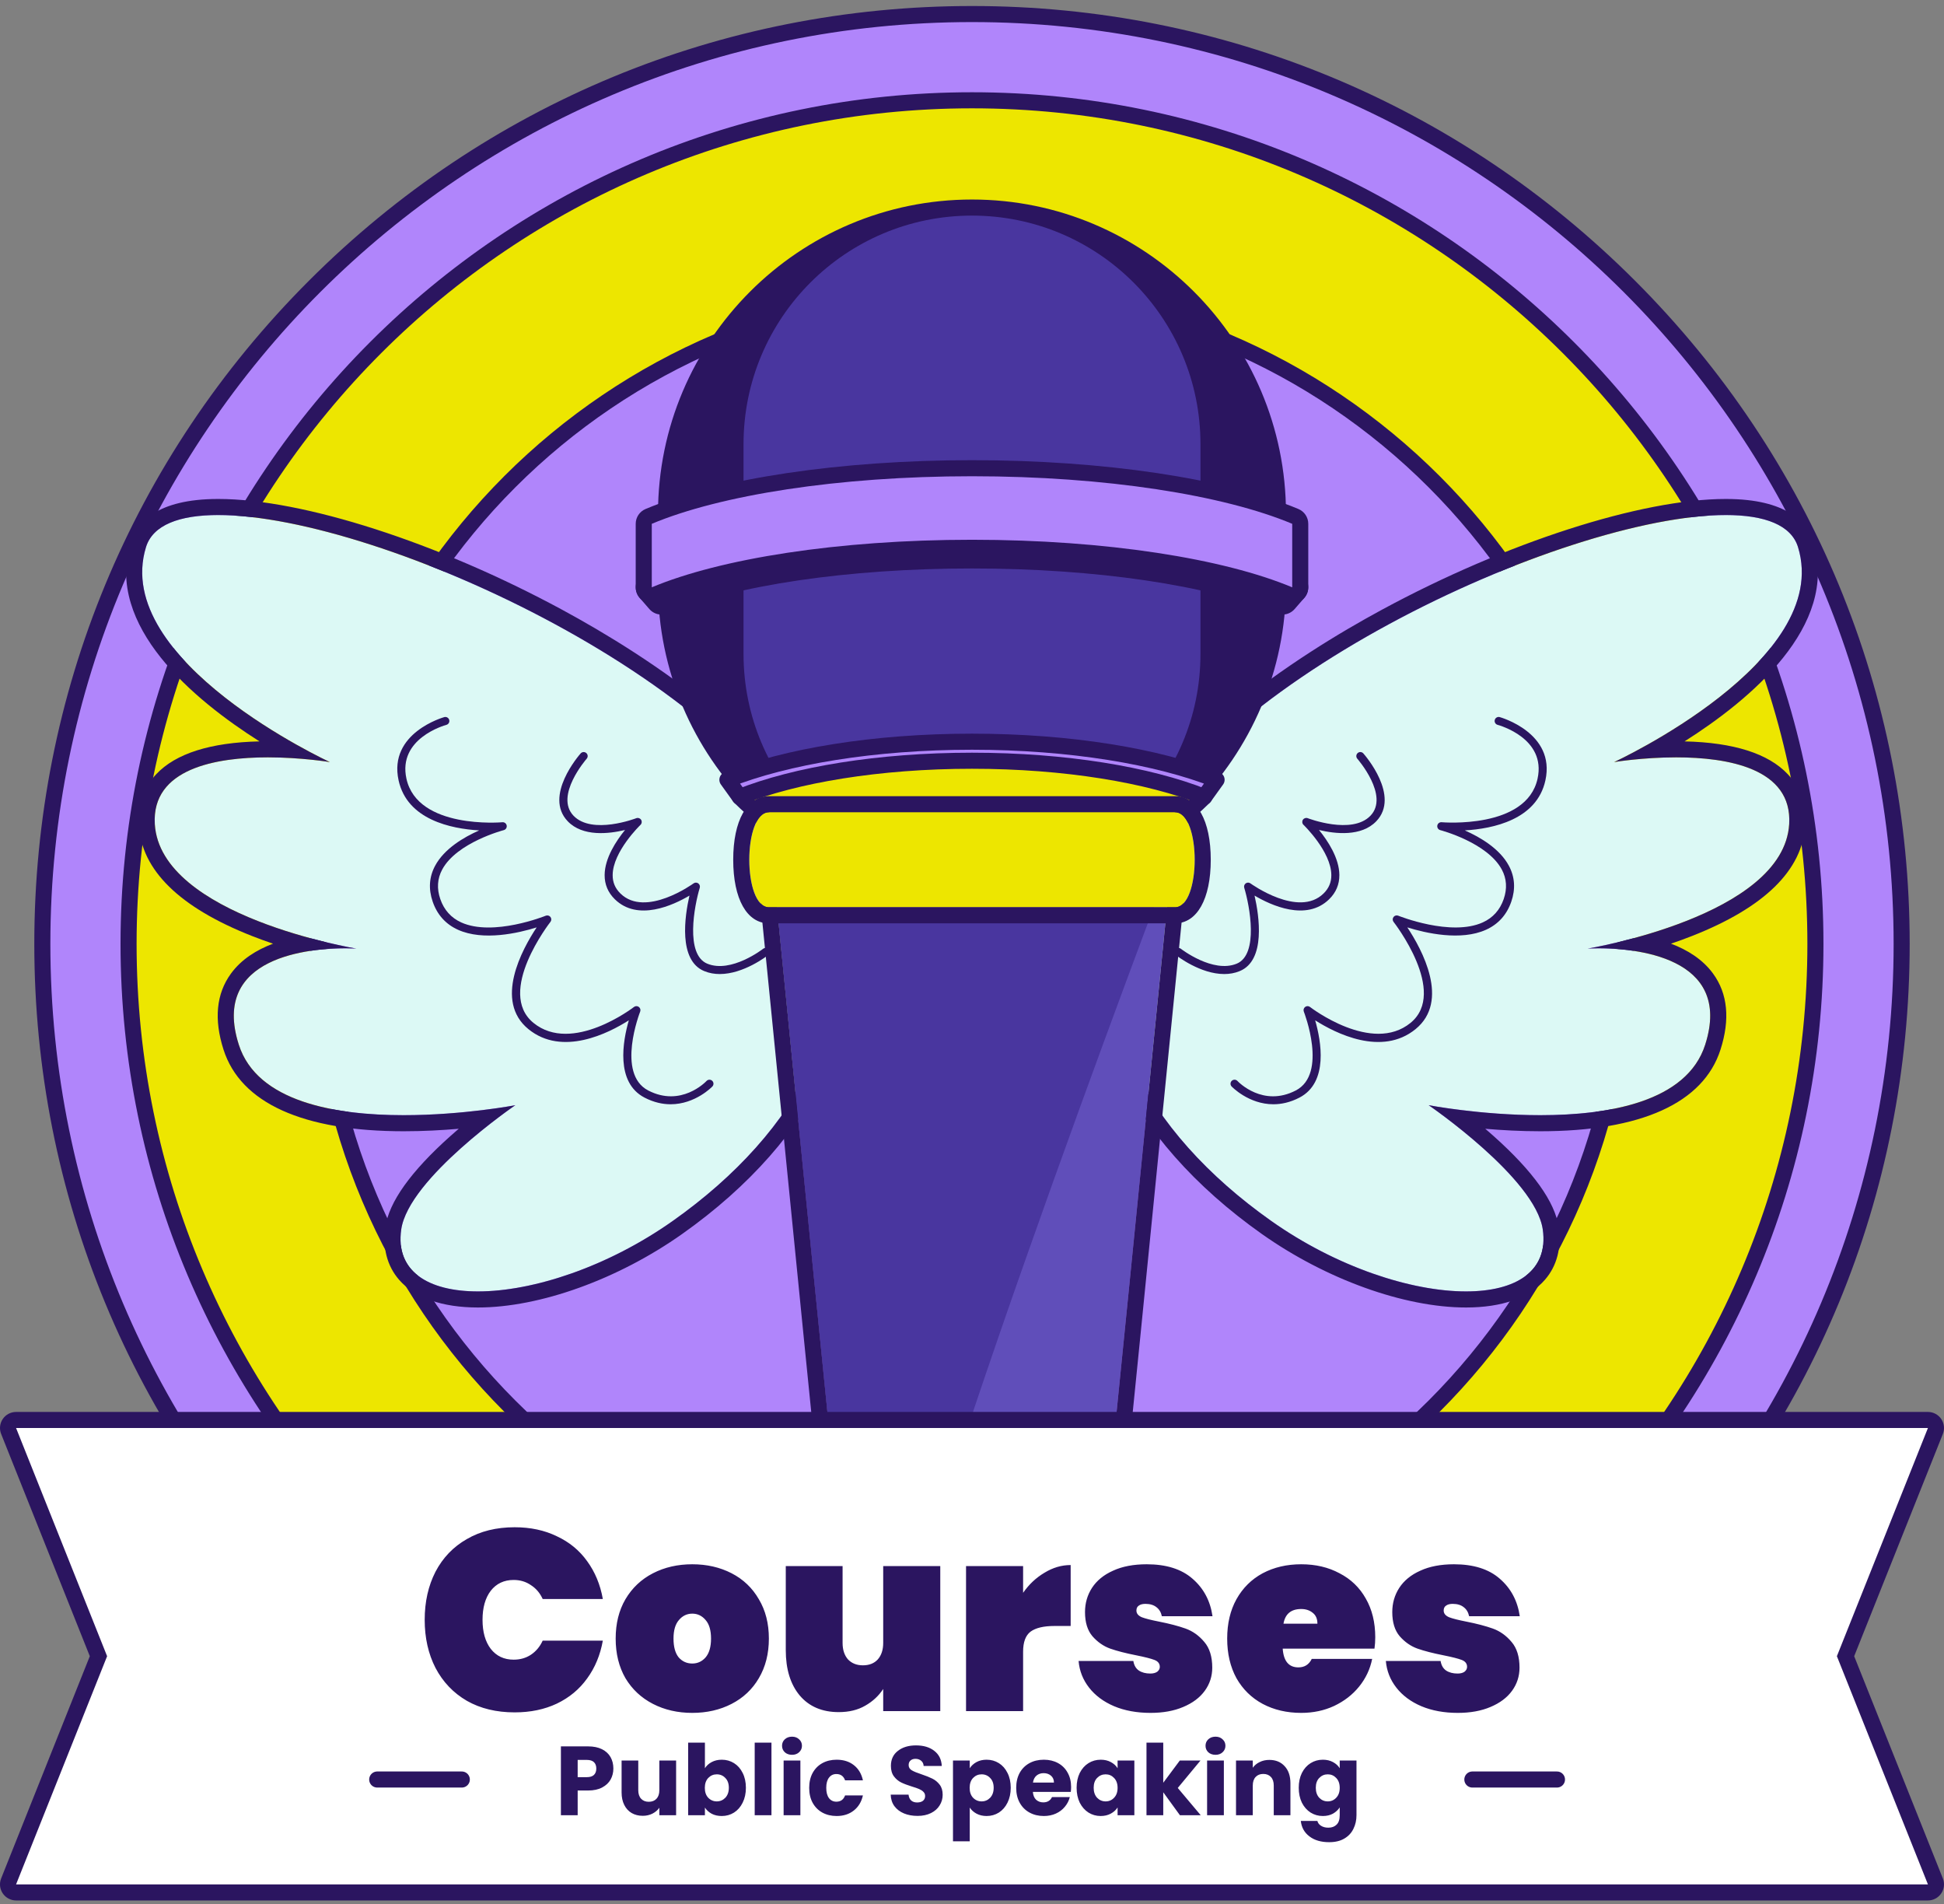
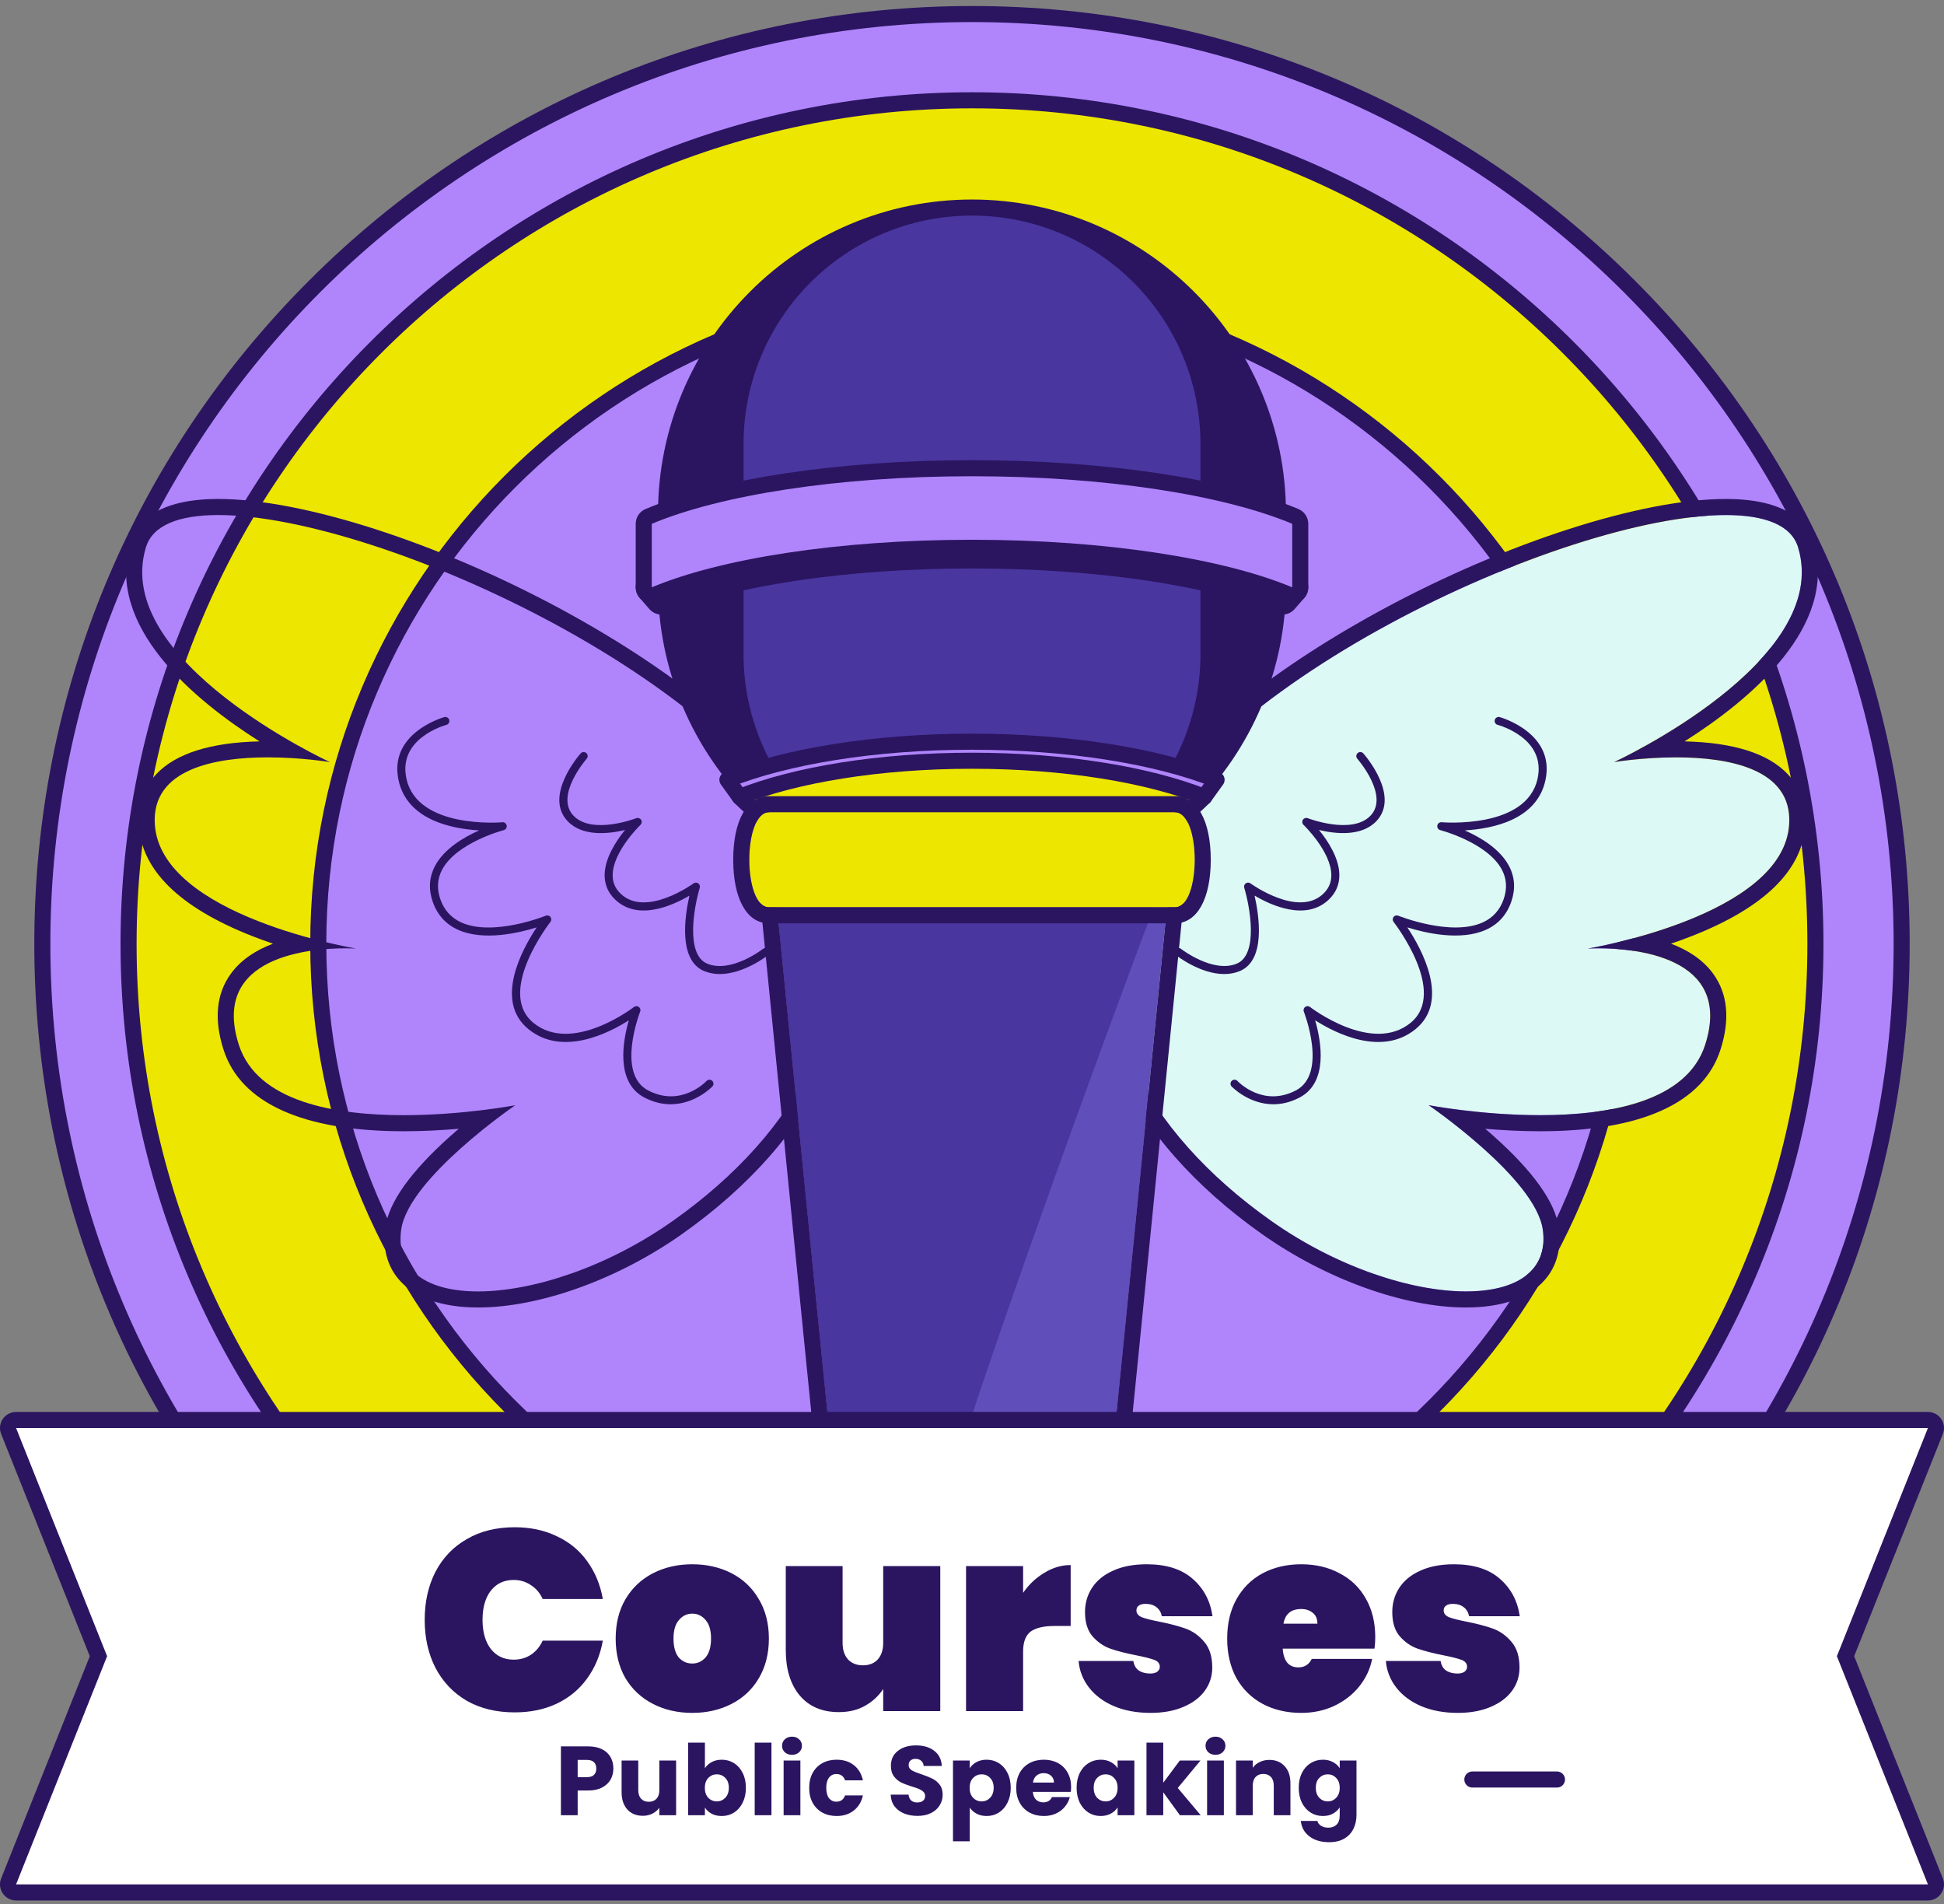
<svg xmlns="http://www.w3.org/2000/svg" width="242" height="237" viewBox="0 0 242 237" fill="none">
  <rect x="0" y="0" width="242" height="237" fill="#808080" stroke="none" />
  <path d="M121 233.208C57.185 233.208 5.27 181.292 5.27 117.478C5.27 53.665 57.185 1.749 121 1.749C184.813 1.749 236.729 53.665 236.729 117.478C236.729 181.292 184.813 233.208 121 233.208Z" fill="#B085FB" />
  <path d="M121 2.748C184.364 2.748 235.729 54.114 235.729 117.477C235.729 180.841 184.365 232.207 121 232.207C57.635 232.207 6.27 180.841 6.27 117.477C6.27 54.114 57.636 2.748 121 2.748ZM121 0.748C89.82 0.748 60.505 12.89 38.459 34.937C16.412 56.984 4.27 86.297 4.27 117.477C4.27 148.657 16.412 177.971 38.459 200.018C60.505 222.066 89.82 234.207 121 234.207C152.18 234.207 181.493 222.065 203.54 200.018C225.587 177.971 237.728 148.657 237.728 117.477C237.728 86.297 225.586 56.984 203.54 34.937C181.493 12.89 152.18 0.748 121 0.748Z" fill="#2B1560" />
  <path d="M121 222.474C63.105 222.474 16.004 175.373 16.004 117.478C16.004 59.583 63.105 12.483 121 12.483C178.894 12.483 225.994 59.584 225.994 117.478C225.994 175.373 178.894 222.474 121 222.474Z" fill="#EDE600" />
  <path d="M121 13.482C178.436 13.482 224.994 60.043 224.994 117.477C224.994 174.913 178.435 221.473 121 221.473C63.564 221.473 17.004 174.912 17.004 117.477C17.004 60.043 63.564 13.482 121 13.482ZM121 11.482C62.554 11.482 15.004 59.031 15.004 117.477C15.004 175.923 62.553 223.473 121 223.473C179.445 223.473 226.994 175.923 226.994 117.477C226.994 59.032 179.445 11.482 121 11.482Z" fill="#2B1560" />
  <path d="M120.999 198.856C76.127 198.856 39.621 162.349 39.621 117.477C39.621 72.605 76.127 36.1 120.999 36.1C165.87 36.1 202.376 72.606 202.376 117.478C202.376 162.35 165.87 198.856 120.999 198.856Z" fill="#B085FB" />
  <path d="M120.999 37.1C165.391 37.1 201.376 73.087 201.376 117.478C201.376 161.87 165.391 197.857 120.999 197.857C76.606 197.857 40.621 161.87 40.621 117.478C40.621 73.086 76.606 37.1 120.999 37.1ZM120.999 35.1C75.576 35.1 38.621 72.055 38.621 117.478C38.621 162.902 75.576 199.857 120.999 199.857C166.422 199.857 203.376 162.902 203.376 117.478C203.376 72.054 166.422 35.1 120.999 35.1Z" fill="#2B1560" />
  <path d="M139.806 108.549C133.745 125.137 142.609 140.9 158.228 151.938C173.849 162.978 193.623 163.927 192.054 153.016C191.132 146.626 177.853 137.551 177.853 137.551C177.853 137.551 208.013 143.304 212.271 130.025C216.527 116.744 197.638 118.06 197.638 118.06C197.638 118.06 222.044 114.044 222.728 102.568C223.414 91.091 200.933 94.846 200.933 94.846C200.933 94.846 228.171 82.295 223.831 68.104C219.487 53.912 150.306 79.815 139.806 108.549Z" fill="#DCF9F5" />
  <path d="M158.518 137.434C155.441 137.434 153.344 135.247 153.317 135.218C153.128 135.017 153.138 134.701 153.338 134.513C153.539 134.325 153.855 134.332 154.045 134.534C154.172 134.669 157.228 137.831 161.305 135.718C165.321 133.637 162.339 125.983 162.308 125.905C162.225 125.695 162.292 125.456 162.473 125.321C162.654 125.184 162.902 125.188 163.08 125.326C163.156 125.387 170.78 131.233 175.591 127.305C180.281 123.474 173.548 114.825 173.48 114.738C173.339 114.56 173.336 114.309 173.473 114.128C173.61 113.946 173.851 113.881 174.061 113.965C174.126 113.992 180.622 116.596 184.584 114.8C185.844 114.229 186.72 113.253 187.188 111.898C187.64 110.591 187.561 109.354 186.953 108.22C185.148 104.857 179.35 103.33 179.292 103.315C179.04 103.25 178.88 103.002 178.925 102.745C178.97 102.489 179.193 102.312 179.463 102.332C179.567 102.341 190.024 103.221 191.405 96.91C192.501 91.908 186.679 90.28 186.431 90.213C186.164 90.141 186.006 89.867 186.078 89.6C186.149 89.333 186.428 89.175 186.69 89.247C186.76 89.266 193.678 91.201 192.38 97.124C191.308 102.022 185.849 103.144 182.347 103.349C184.28 104.202 186.695 105.628 187.831 107.745C188.578 109.136 188.68 110.643 188.132 112.225C187.569 113.85 186.514 115.023 184.993 115.712C181.842 117.139 177.472 116.13 175.193 115.42C177.02 118.172 180.512 124.574 176.221 128.079C172.005 131.524 166.241 128.591 163.718 126.985C164.456 129.537 165.41 134.714 161.762 136.605C160.605 137.206 159.51 137.434 158.518 137.434Z" fill="#2B1560" />
  <path d="M152.399 121.227C149.425 121.227 146.538 118.988 146.39 118.872C146.173 118.701 146.136 118.387 146.307 118.17C146.479 117.953 146.794 117.916 147.008 118.086C147.048 118.116 150.98 121.156 153.95 119.937C156.721 118.799 155.568 112.733 154.89 110.492C154.827 110.286 154.905 110.063 155.079 109.939C155.257 109.814 155.491 109.816 155.664 109.944C155.724 109.987 161.64 114.263 164.763 111.203C165.419 110.56 165.737 109.81 165.731 108.909C165.714 105.985 162.302 102.69 162.267 102.657C162.095 102.492 162.063 102.228 162.191 102.027C162.321 101.825 162.579 101.745 162.795 101.83C162.851 101.851 168.29 103.934 170.604 101.521C172.984 99.039 169.008 94.476 168.967 94.43C168.784 94.223 168.804 93.907 169.011 93.724C169.215 93.541 169.532 93.56 169.716 93.767C169.906 93.982 174.34 99.067 171.326 102.212C169.465 104.153 166.212 103.782 164.195 103.296C165.292 104.644 166.719 106.799 166.731 108.902C166.738 110.072 166.311 111.086 165.462 111.916C162.614 114.706 158.213 112.67 156.174 111.462C156.75 113.992 157.591 119.521 154.329 120.859C153.702 121.12 153.048 121.227 152.399 121.227Z" fill="#2B1560" />
  <path d="M214.842 64.1C219.685 64.1 222.987 65.344 223.831 68.104C228.171 82.295 200.933 94.846 200.933 94.846C200.933 94.846 204.45 94.259 208.66 94.259C215.093 94.259 223.142 95.631 222.728 102.568C222.044 114.045 197.638 118.06 197.638 118.06C197.638 118.06 198.155 118.024 198.998 118.024C203.255 118.024 215.822 118.941 212.27 130.025C209.989 137.14 200.273 138.792 191.743 138.792C184.353 138.792 177.852 137.552 177.852 137.552C177.852 137.552 191.131 146.627 192.053 153.017C192.801 158.222 188.695 160.727 182.498 160.727C175.704 160.727 166.396 157.712 158.227 151.939C142.608 140.901 133.745 125.138 139.805 108.55C148.264 85.406 194.79 64.1 214.842 64.1ZM214.842 62.1C204.315 62.1 187.508 67.512 172.025 75.887C161.592 81.53 143.291 93.188 137.927 107.864C134.84 116.314 135.225 124.826 139.071 133.164C142.512 140.625 148.738 147.682 157.074 153.572C165.064 159.219 174.806 162.727 182.5 162.727C186.97 162.727 190.368 161.531 192.329 159.268C193.813 157.556 194.402 155.295 194.034 152.732C193.583 149.603 190.859 145.79 185.94 141.397C185.589 141.084 185.24 140.779 184.895 140.484C186.95 140.662 189.293 140.793 191.744 140.793C204.289 140.793 212.046 137.281 214.176 130.637C215.388 126.856 215.077 123.67 213.252 121.17C211.958 119.397 210.068 118.221 208.014 117.448C208.882 117.154 209.769 116.831 210.66 116.48C219.659 112.933 224.391 108.293 224.724 102.688C224.874 100.174 224.143 98.042 222.55 96.351C220.128 93.78 215.809 92.41 209.701 92.271C217.858 87.105 228.924 77.92 225.743 67.52C224.986 65.047 222.481 62.1 214.842 62.1Z" fill="#2B1560" />
-   <path d="M102.194 108.549C108.255 125.137 99.393 140.9 83.772 151.938C68.151 162.978 48.378 163.927 49.947 153.016C50.868 146.626 64.147 137.551 64.147 137.551C64.147 137.551 33.987 143.304 29.73 130.025C25.473 116.744 44.362 118.06 44.362 118.06C44.362 118.06 19.956 114.044 19.272 102.568C18.586 91.091 41.067 94.846 41.067 94.846C41.067 94.846 13.829 82.295 18.17 68.104C22.513 53.912 91.696 79.815 102.194 108.549Z" fill="#DCF9F5" />
  <path d="M83.483 137.434C82.49 137.434 81.396 137.206 80.236 136.606C76.588 134.715 77.541 129.538 78.279 126.986C75.758 128.591 69.994 131.521 65.777 128.08C61.486 124.575 64.978 118.173 66.806 115.421C64.528 116.132 60.159 117.142 57.006 115.713C55.485 115.024 54.429 113.851 53.867 112.226C53.32 110.644 53.421 109.137 54.168 107.746C55.305 105.63 57.72 104.203 59.652 103.35C56.151 103.145 50.692 102.023 49.619 97.125C48.321 91.202 55.239 89.267 55.309 89.248C55.573 89.177 55.85 89.333 55.921 89.601C55.993 89.867 55.836 90.142 55.569 90.214C55.321 90.282 49.502 91.923 50.595 96.912C51.98 103.231 62.431 102.347 62.537 102.334C62.802 102.309 63.031 102.49 63.076 102.747C63.121 103.004 62.96 103.252 62.708 103.317C62.65 103.332 56.853 104.859 55.047 108.222C54.439 109.356 54.359 110.593 54.812 111.9C55.281 113.255 56.158 114.232 57.418 114.803C61.384 116.6 67.874 113.994 67.939 113.967C68.148 113.883 68.391 113.947 68.527 114.129C68.663 114.311 68.661 114.561 68.52 114.739C68.451 114.826 61.718 123.475 66.409 127.305C71.221 131.237 78.843 125.386 78.919 125.326C79.096 125.187 79.345 125.184 79.526 125.321C79.707 125.456 79.774 125.695 79.691 125.905C79.66 125.982 76.678 133.636 80.694 135.718C84.77 137.828 87.825 134.67 87.954 134.534C88.143 134.333 88.46 134.325 88.66 134.513C88.861 134.701 88.871 135.017 88.682 135.218C88.657 135.247 86.559 137.434 83.483 137.434Z" fill="#2B1560" />
  <path d="M89.602 121.227C88.953 121.227 88.299 121.121 87.669 120.861C84.408 119.522 85.249 113.994 85.827 111.464C83.786 112.671 79.386 114.707 76.537 111.918C75.688 111.088 75.262 110.074 75.268 108.904C75.28 106.802 76.709 104.646 77.806 103.298C75.79 103.783 72.535 104.158 70.674 102.213C67.66 99.067 72.093 93.984 72.283 93.767C72.467 93.561 72.782 93.543 72.989 93.725C73.196 93.907 73.215 94.224 73.032 94.43C72.991 94.477 69.017 99.038 71.395 101.522C73.712 103.94 79.15 101.851 79.205 101.831C79.427 101.746 79.68 101.826 79.809 102.028C79.937 102.229 79.906 102.493 79.733 102.658C79.698 102.691 76.283 105.993 76.268 108.912C76.263 109.812 76.58 110.562 77.236 111.204C80.367 114.267 86.277 109.988 86.336 109.945C86.509 109.817 86.745 109.816 86.92 109.94C87.096 110.065 87.172 110.287 87.11 110.493C86.431 112.734 85.277 118.8 88.048 119.938C91.027 121.163 94.953 118.118 94.992 118.087C95.21 117.916 95.524 117.954 95.694 118.171C95.865 118.388 95.827 118.702 95.61 118.873C95.465 118.987 92.576 121.227 89.602 121.227Z" fill="#2B1560" />
  <path d="M27.159 64.1C47.211 64.098 93.738 85.406 102.194 108.55C108.255 125.138 99.393 140.901 83.772 151.939C75.602 157.712 66.295 160.727 59.501 160.727C53.305 160.727 49.199 158.222 49.947 153.017C50.868 146.627 64.147 137.552 64.147 137.552C64.147 137.552 57.647 138.792 50.257 138.792C41.727 138.792 32.011 137.141 29.73 130.025C26.178 118.942 38.745 118.024 43.001 118.024C43.845 118.024 44.362 118.06 44.362 118.06C44.362 118.06 19.956 114.044 19.272 102.568C18.857 95.631 26.908 94.259 33.34 94.259C37.55 94.259 41.067 94.846 41.067 94.846C41.067 94.846 13.829 82.295 18.17 68.104C19.015 65.344 22.317 64.101 27.159 64.1ZM27.163 62.1H27.16C19.52 62.101 17.015 65.047 16.259 67.519C13.078 77.919 24.143 87.105 32.301 92.271C26.194 92.409 21.874 93.78 19.451 96.351C17.859 98.041 17.127 100.174 17.277 102.688C17.611 108.292 22.343 112.933 31.341 116.48C32.233 116.831 33.12 117.153 33.988 117.448C31.933 118.221 30.043 119.396 28.75 121.17C26.925 123.67 26.614 126.856 27.826 130.637C29.956 137.282 37.713 140.793 50.258 140.793C52.708 140.793 55.051 140.662 57.106 140.484C56.762 140.779 56.413 141.084 56.062 141.397C51.143 145.79 48.42 149.603 47.969 152.732C47.6 155.295 48.19 157.556 49.674 159.268C51.635 161.531 55.033 162.727 59.503 162.727C67.196 162.727 76.938 159.219 84.928 153.572C93.265 147.681 99.491 140.625 102.931 133.164C106.777 124.826 107.161 116.314 104.075 107.864C98.713 93.189 80.413 81.531 69.981 75.888C54.497 67.512 37.69 62.1 27.163 62.1Z" fill="#2B1560" />
  <path d="M121 110.828C99.998 110.828 82.912 93.742 82.912 72.741V63.919C82.912 42.918 99.998 25.832 121 25.832C142.001 25.832 159.086 42.918 159.086 63.919V72.741C159.086 93.742 142.001 110.828 121 110.828Z" fill="#2B1560" />
  <path d="M121 26.832C141.482 26.832 158.086 43.436 158.086 63.919V72.741C158.086 93.223 141.482 109.828 121 109.828C100.518 109.828 83.912 93.224 83.912 72.741V63.919C83.912 43.437 100.518 26.832 121 26.832ZM121 24.832C99.447 24.832 81.912 42.366 81.912 63.919V72.741C81.912 94.294 99.447 111.828 121 111.828C142.552 111.828 160.086 94.294 160.086 72.741V63.919C160.086 42.366 142.552 24.832 121 24.832Z" fill="#2B1560" />
  <path d="M149.441 81.387C149.441 97.095 136.707 109.828 121 109.828C105.291 109.828 92.559 97.095 92.559 81.387V55.274C92.559 39.566 105.291 26.833 121 26.833C136.707 26.833 149.441 39.566 149.441 55.274V81.387Z" fill="#49369F" />
  <path d="M82.346 75.49C82.063 75.49 81.784 75.369 81.591 75.145L80.382 73.751C80.181 73.519 80.097 73.208 80.155 72.906L81.364 66.635C81.427 66.307 81.65 66.031 81.959 65.902C90.647 62.258 105.242 60.082 121 60.082C136.759 60.082 151.353 62.258 160.039 65.902C160.348 66.031 160.571 66.307 160.634 66.635L161.843 72.906C161.902 73.208 161.818 73.519 161.616 73.751L160.407 75.145C160.214 75.369 159.935 75.49 159.652 75.49C159.522 75.49 159.39 75.465 159.265 75.412C150.812 71.866 136.507 69.748 120.999 69.748C105.492 69.748 91.186 71.865 82.731 75.412C82.607 75.465 82.476 75.49 82.346 75.49Z" fill="#EDE600" />
  <path d="M121 61.083C137.182 61.083 151.412 63.368 159.652 66.825L160.861 73.096L159.652 74.49C151.412 71.033 137.181 68.749 121 68.749C104.816 68.749 90.588 71.033 82.346 74.49L81.137 73.096L82.346 66.825C90.588 63.368 104.816 61.083 121 61.083ZM121 59.083C105.116 59.083 90.377 61.288 81.572 64.981C80.955 65.24 80.509 65.79 80.382 66.447L79.173 72.718C79.057 73.321 79.224 73.944 79.626 74.407L80.835 75.801C81.224 76.249 81.778 76.49 82.347 76.49C82.607 76.49 82.869 76.439 83.119 76.334C91.458 72.836 105.619 70.749 121 70.749C136.382 70.749 150.542 72.837 158.879 76.334C159.129 76.439 159.392 76.49 159.651 76.49C160.219 76.49 160.774 76.248 161.163 75.801L162.372 74.407C162.774 73.944 162.941 73.321 162.825 72.718L161.616 66.447C161.489 65.79 161.043 65.24 160.426 64.981C151.623 61.288 136.885 59.083 121 59.083Z" fill="#2B1560" />
  <path d="M160.861 74.097C160.73 74.097 160.598 74.072 160.474 74.019C151.751 70.361 136.995 68.177 120.999 68.177C105.005 68.177 90.247 70.362 81.522 74.019C81.398 74.072 81.266 74.097 81.135 74.097C80.941 74.097 80.748 74.04 80.581 73.93C80.303 73.746 80.135 73.433 80.135 73.097V65.192C80.135 64.79 80.377 64.425 80.748 64.27C89.705 60.514 104.752 58.272 120.998 58.272C137.245 58.272 152.291 60.514 161.246 64.27C161.617 64.427 161.859 64.79 161.859 65.192V73.097C161.859 73.433 161.691 73.745 161.413 73.93C161.248 74.04 161.056 74.097 160.861 74.097Z" fill="#B085FB" />
  <path d="M121.001 59.272C137.689 59.272 152.364 61.627 160.862 65.192V73.097C152.364 69.534 137.688 67.177 121.001 67.177C104.312 67.177 89.638 69.532 81.138 73.097V65.192C89.638 61.627 104.312 59.272 121.001 59.272ZM121.001 57.272C104.629 57.272 89.438 59.542 80.364 63.349C79.621 63.66 79.137 64.388 79.137 65.192V73.097C79.137 73.766 79.472 74.391 80.03 74.763C80.363 74.984 80.749 75.097 81.137 75.097C81.399 75.097 81.661 75.046 81.91 74.942C90.518 71.332 105.132 69.177 121 69.177C136.869 69.177 151.481 71.332 160.088 74.942C160.336 75.046 160.6 75.097 160.861 75.097C161.25 75.097 161.635 74.984 161.968 74.763C162.526 74.392 162.861 73.767 162.861 73.097V65.192C162.861 64.386 162.378 63.66 161.634 63.349C152.564 59.542 137.374 57.272 121.001 57.272Z" fill="#2B1560" />
  <path d="M90.551 97.049C97.844 94.153 108.776 92.31 121 92.31C133.223 92.31 144.156 94.153 151.447 97.049L149.916 99.18L121 97.953L92.082 99.18L90.551 97.049Z" fill="#B085FB" />
  <path d="M90.551 97.049C97.844 94.153 108.776 92.31 121 92.31C133.223 92.31 144.156 94.153 151.447 97.049L149.916 99.18L121 97.953L92.082 99.18L90.551 97.049Z" stroke="#2B1560" stroke-width="2" stroke-miterlimit="10" stroke-linecap="round" stroke-linejoin="round" />
  <path d="M92.082 99.18C94.076 101.143 96.271 102.901 98.629 104.427L142.647 104.892C145.284 103.261 147.721 101.343 149.917 99.18C142.993 96.429 132.61 94.679 121.001 94.679C109.392 94.679 99.008 96.429 92.082 99.18Z" fill="#EDE600" />
  <path d="M92.082 99.18C94.076 101.143 96.271 102.901 98.629 104.427L142.647 104.892C145.284 103.261 147.721 101.343 149.917 99.18C142.993 96.429 132.61 94.679 121.001 94.679C109.392 94.679 99.008 96.429 92.082 99.18Z" stroke="#2B1560" stroke-width="2" stroke-miterlimit="10" stroke-linecap="round" stroke-linejoin="round" />
  <path d="M145.861 107.004C145.861 107.004 135.361 212.636 135.111 213.965C134.861 215.295 126.888 216.126 121 216.126C115.112 216.126 107.139 215.295 106.889 213.965C106.639 212.636 96.139 107.004 96.139 107.004H145.861Z" fill="#604EBA" />
  <path d="M145.862 107.004H96.139C96.139 107.004 106.639 212.636 106.889 213.965C106.991 214.507 108.385 214.964 110.387 215.318C109.204 203.407 145.862 107.004 145.862 107.004Z" fill="#49369F" />
  <path d="M145.861 107.004C145.861 107.004 135.361 212.636 135.111 213.965C134.861 215.295 126.888 216.126 121 216.126C115.112 216.126 107.139 215.295 106.889 213.965C106.639 212.636 96.139 107.004 96.139 107.004H145.861ZM145.861 105.004H96.138C95.574 105.004 95.034 105.243 94.656 105.662C94.277 106.08 94.093 106.64 94.148 107.202C95.903 124.856 104.669 212.989 104.922 214.335C105.249 216.071 106.985 216.906 111.561 217.526C114.333 217.901 117.862 218.126 120.999 218.126C124.136 218.126 127.665 217.901 130.437 217.526C135.012 216.906 136.749 216.071 137.076 214.334C137.329 212.988 146.096 124.855 147.85 107.202C147.906 106.64 147.721 106.08 147.342 105.662C146.965 105.243 146.426 105.004 145.861 105.004Z" fill="#2B1560" />
  <path d="M146.274 112.917H95.725C92.459 112.917 92.459 101.091 95.725 101.091H146.274C149.54 101.091 149.54 112.917 146.274 112.917Z" fill="#EDE600" />
  <path d="M146.273 101.091C149.539 101.091 149.539 112.917 146.273 112.917H95.724C92.458 112.917 92.458 101.091 95.724 101.091H146.273ZM146.273 99.091H95.724C92.98 99.091 91.275 102.123 91.275 107.004C91.275 111.885 92.98 114.917 95.724 114.917H146.273C149.017 114.917 150.722 111.885 150.722 107.004C150.722 102.123 149.018 99.091 146.273 99.091Z" fill="#2B1560" />
  <path d="M2.001 235.526C1.669 235.526 1.358 235.362 1.172 235.087C0.985 234.813 0.948 234.464 1.071 234.155L12.257 206.126L1.071 178.097C0.948 177.788 0.986 177.44 1.172 177.165C1.358 176.89 1.669 176.726 2.001 176.726H240.001C240.333 176.726 240.643 176.89 240.829 177.165C241.015 177.439 241.052 177.788 240.929 178.097L229.744 206.126L240.929 234.155C241.052 234.464 241.015 234.812 240.829 235.087C240.642 235.362 240.333 235.526 240.001 235.526H2.001Z" fill="white" />
  <path d="M240 177.726L228.666 206.126L240 234.526H2L13.333 206.126L2 177.726H240ZM240 175.726H2C1.336 175.726 0.716 176.055 0.344 176.604C-0.028 177.153 -0.104 177.851 0.142 178.467L11.179 206.126L0.142 233.785C-0.104 234.401 -0.028 235.099 0.344 235.648C0.716 236.197 1.336 236.526 2 236.526H240C240.663 236.526 241.283 236.197 241.655 235.648C242.028 235.098 242.103 234.401 241.857 233.785L230.819 206.126L241.857 178.467C242.103 177.851 242.028 177.154 241.655 176.604C241.283 176.055 240.663 175.726 240 175.726Z" fill="#2B1560" />
-   <path d="M57.489 221.474H46.957" stroke="#2B1560" stroke-width="2" stroke-miterlimit="10" stroke-linecap="round" stroke-linejoin="round" />
  <path d="M183.287 221.474H193.82" stroke="#2B1560" stroke-width="2" stroke-miterlimit="10" stroke-linecap="round" stroke-linejoin="round" />
  <path d="M52.868 201.597C52.868 199.357 53.316 197.362 54.212 195.613C55.13 193.864 56.431 192.509 58.116 191.549C59.801 190.568 61.785 190.077 64.068 190.077C66.031 190.077 67.78 190.45 69.316 191.197C70.874 191.922 72.132 192.957 73.092 194.301C74.073 195.645 74.724 197.213 75.044 199.005H67.556C67.215 198.258 66.724 197.682 66.084 197.277C65.466 196.85 64.751 196.637 63.94 196.637C62.745 196.637 61.796 197.085 61.092 197.981C60.41 198.877 60.068 200.082 60.068 201.597C60.068 203.112 60.41 204.317 61.092 205.213C61.796 206.109 62.745 206.557 63.94 206.557C64.751 206.557 65.466 206.354 66.084 205.949C66.724 205.522 67.215 204.936 67.556 204.189H75.044C74.724 205.981 74.073 207.549 73.092 208.893C72.132 210.237 70.874 211.282 69.316 212.029C67.78 212.754 66.031 213.117 64.068 213.117C61.785 213.117 59.801 212.637 58.116 211.677C56.431 210.696 55.13 209.33 54.212 207.581C53.316 205.832 52.868 203.837 52.868 201.597ZM86.178 213.181C84.365 213.181 82.733 212.808 81.282 212.061C79.831 211.314 78.69 210.248 77.858 208.861C77.047 207.453 76.642 205.81 76.642 203.933C76.642 202.056 77.047 200.424 77.858 199.037C78.69 197.629 79.831 196.552 81.282 195.805C82.733 195.058 84.365 194.685 86.178 194.685C87.991 194.685 89.623 195.058 91.074 195.805C92.525 196.552 93.655 197.629 94.466 199.037C95.298 200.424 95.714 202.056 95.714 203.933C95.714 205.81 95.298 207.453 94.466 208.861C93.655 210.248 92.525 211.314 91.074 212.061C89.623 212.808 87.991 213.181 86.178 213.181ZM86.178 207.037C86.839 207.037 87.394 206.781 87.842 206.269C88.29 205.736 88.514 204.957 88.514 203.933C88.514 202.909 88.29 202.141 87.842 201.629C87.394 201.096 86.839 200.829 86.178 200.829C85.517 200.829 84.962 201.096 84.514 201.629C84.066 202.141 83.842 202.909 83.842 203.933C83.842 204.957 84.055 205.736 84.482 206.269C84.93 206.781 85.495 207.037 86.178 207.037ZM117.05 194.909V212.957H109.946V210.205C109.391 211.058 108.644 211.752 107.706 212.285C106.788 212.818 105.69 213.085 104.41 213.085C102.34 213.085 100.719 212.392 99.546 211.005C98.394 209.618 97.818 207.741 97.818 205.373V194.909H104.89V204.477C104.89 205.33 105.114 206.013 105.562 206.525C106.031 207.016 106.65 207.261 107.418 207.261C108.207 207.261 108.826 207.016 109.274 206.525C109.722 206.013 109.946 205.33 109.946 204.477V194.909H117.05ZM127.362 198.237C128.088 197.192 128.973 196.36 130.018 195.741C131.064 195.101 132.152 194.781 133.282 194.781V202.365H131.266C129.922 202.365 128.93 202.6 128.29 203.069C127.672 203.538 127.362 204.37 127.362 205.565V212.957H120.258V194.909H127.362V198.237ZM143.228 213.181C141.521 213.181 140.006 212.904 138.684 212.349C137.382 211.794 136.348 211.026 135.58 210.045C134.812 209.064 134.374 207.954 134.268 206.717H141.084C141.169 207.25 141.393 207.645 141.756 207.901C142.14 208.157 142.62 208.285 143.196 208.285C143.558 208.285 143.846 208.21 144.06 208.061C144.273 207.89 144.38 207.688 144.38 207.453C144.38 207.048 144.156 206.76 143.708 206.589C143.26 206.418 142.502 206.226 141.436 206.013C140.134 205.757 139.057 205.48 138.204 205.181C137.372 204.882 136.636 204.37 135.996 203.645C135.377 202.92 135.068 201.917 135.068 200.637C135.068 199.528 135.356 198.525 135.932 197.629C136.529 196.712 137.404 195.997 138.556 195.485C139.708 194.952 141.105 194.685 142.748 194.685C145.18 194.685 147.078 195.282 148.444 196.477C149.83 197.672 150.662 199.229 150.94 201.149H144.636C144.529 200.658 144.305 200.285 143.964 200.029C143.622 199.752 143.164 199.613 142.588 199.613C142.225 199.613 141.948 199.688 141.756 199.837C141.564 199.965 141.468 200.168 141.468 200.445C141.468 200.808 141.692 201.085 142.14 201.277C142.588 201.448 143.302 201.629 144.284 201.821C145.585 202.077 146.684 202.365 147.58 202.685C148.476 203.005 149.254 203.56 149.916 204.349C150.577 205.117 150.908 206.184 150.908 207.549C150.908 208.616 150.598 209.576 149.98 210.429C149.361 211.282 148.465 211.954 147.292 212.445C146.14 212.936 144.785 213.181 143.228 213.181ZM171.199 203.773C171.199 204.264 171.167 204.733 171.103 205.181H159.679C159.786 206.738 160.436 207.517 161.631 207.517C162.399 207.517 162.954 207.165 163.295 206.461H170.815C170.559 207.741 170.015 208.893 169.183 209.917C168.372 210.92 167.338 211.72 166.079 212.317C164.842 212.893 163.476 213.181 161.983 213.181C160.191 213.181 158.591 212.808 157.183 212.061C155.796 211.314 154.708 210.248 153.919 208.861C153.151 207.453 152.767 205.81 152.767 203.933C152.767 202.056 153.151 200.424 153.919 199.037C154.708 197.629 155.796 196.552 157.183 195.805C158.591 195.058 160.191 194.685 161.983 194.685C163.775 194.685 165.364 195.058 166.751 195.805C168.159 196.53 169.247 197.576 170.015 198.941C170.804 200.306 171.199 201.917 171.199 203.773ZM163.999 202.077C163.999 201.48 163.807 201.032 163.423 200.733C163.039 200.413 162.559 200.253 161.983 200.253C160.724 200.253 159.988 200.861 159.775 202.077H163.999ZM181.478 213.181C179.771 213.181 178.256 212.904 176.934 212.349C175.632 211.794 174.598 211.026 173.83 210.045C173.062 209.064 172.624 207.954 172.518 206.717H179.334C179.419 207.25 179.643 207.645 180.006 207.901C180.39 208.157 180.87 208.285 181.446 208.285C181.808 208.285 182.096 208.21 182.31 208.061C182.523 207.89 182.63 207.688 182.63 207.453C182.63 207.048 182.406 206.76 181.958 206.589C181.51 206.418 180.752 206.226 179.686 206.013C178.384 205.757 177.307 205.48 176.454 205.181C175.622 204.882 174.886 204.37 174.246 203.645C173.627 202.92 173.318 201.917 173.318 200.637C173.318 199.528 173.606 198.525 174.182 197.629C174.779 196.712 175.654 195.997 176.806 195.485C177.958 194.952 179.355 194.685 180.998 194.685C183.43 194.685 185.328 195.282 186.694 196.477C188.08 197.672 188.912 199.229 189.19 201.149H182.886C182.779 200.658 182.555 200.285 182.214 200.029C181.872 199.752 181.414 199.613 180.838 199.613C180.475 199.613 180.198 199.688 180.006 199.837C179.814 199.965 179.718 200.168 179.718 200.445C179.718 200.808 179.942 201.085 180.39 201.277C180.838 201.448 181.552 201.629 182.534 201.821C183.835 202.077 184.934 202.365 185.83 202.685C186.726 203.005 187.504 203.56 188.166 204.349C188.827 205.117 189.158 206.184 189.158 207.549C189.158 208.616 188.848 209.576 188.23 210.429C187.611 211.282 186.715 211.954 185.542 212.445C184.39 212.936 183.035 213.181 181.478 213.181Z" fill="#2B1560" />
  <path d="M76.355 220.107C76.355 220.604 76.241 221.059 76.013 221.474C75.785 221.881 75.435 222.211 74.963 222.463C74.491 222.715 73.906 222.841 73.206 222.841H71.912V225.917H69.825V217.349H73.206C73.889 217.349 74.467 217.467 74.939 217.703C75.411 217.939 75.765 218.264 76.001 218.679C76.237 219.094 76.355 219.57 76.355 220.107ZM73.047 221.181C73.446 221.181 73.743 221.088 73.938 220.901C74.133 220.714 74.231 220.449 74.231 220.107C74.231 219.766 74.133 219.501 73.938 219.314C73.743 219.127 73.446 219.033 73.047 219.033H71.912V221.181H73.047ZM84.166 219.107V225.917H82.079V224.989C81.868 225.29 81.579 225.535 81.213 225.722C80.855 225.901 80.456 225.99 80.016 225.99C79.496 225.99 79.036 225.876 78.637 225.648C78.239 225.413 77.93 225.075 77.71 224.635C77.49 224.196 77.38 223.679 77.38 223.085V219.107H79.455V222.805C79.455 223.26 79.573 223.614 79.809 223.867C80.045 224.119 80.362 224.245 80.761 224.245C81.168 224.245 81.489 224.119 81.725 223.867C81.961 223.614 82.079 223.26 82.079 222.805V219.107H84.166ZM87.752 220.071C87.948 219.753 88.228 219.497 88.594 219.302C88.961 219.107 89.38 219.009 89.852 219.009C90.413 219.009 90.922 219.151 91.377 219.436C91.833 219.721 92.191 220.128 92.451 220.657C92.72 221.186 92.854 221.8 92.854 222.5C92.854 223.199 92.72 223.818 92.451 224.355C92.191 224.884 91.833 225.295 91.377 225.587C90.922 225.872 90.413 226.015 89.852 226.015C89.372 226.015 88.953 225.921 88.594 225.734C88.237 225.539 87.956 225.282 87.752 224.965V225.917H85.665V216.885H87.752V220.071ZM90.73 222.5C90.73 221.979 90.584 221.572 90.291 221.279C90.006 220.978 89.652 220.828 89.229 220.828C88.814 220.828 88.46 220.978 88.167 221.279C87.883 221.58 87.74 221.991 87.74 222.512C87.74 223.033 87.883 223.443 88.167 223.745C88.46 224.046 88.814 224.196 89.229 224.196C89.644 224.196 89.998 224.046 90.291 223.745C90.584 223.435 90.73 223.02 90.73 222.5ZM96.036 216.885V225.917H93.949V216.885H96.036ZM98.598 218.399C98.232 218.399 97.931 218.293 97.695 218.081C97.467 217.862 97.353 217.593 97.353 217.276C97.353 216.95 97.467 216.682 97.695 216.47C97.931 216.251 98.232 216.141 98.598 216.141C98.956 216.141 99.249 216.251 99.477 216.47C99.713 216.682 99.831 216.95 99.831 217.276C99.831 217.593 99.713 217.862 99.477 218.081C99.249 218.293 98.956 218.399 98.598 218.399ZM99.636 219.107V225.917H97.549V219.107H99.636ZM100.733 222.512C100.733 221.804 100.875 221.186 101.16 220.657C101.453 220.128 101.856 219.721 102.369 219.436C102.889 219.151 103.483 219.009 104.15 219.009C105.005 219.009 105.717 219.233 106.286 219.68C106.864 220.128 107.242 220.758 107.421 221.572H105.2C105.013 221.051 104.651 220.791 104.114 220.791C103.731 220.791 103.426 220.941 103.198 221.242C102.971 221.535 102.857 221.959 102.857 222.512C102.857 223.065 102.971 223.492 103.198 223.793C103.426 224.086 103.731 224.233 104.114 224.233C104.651 224.233 105.013 223.972 105.2 223.452H107.421C107.242 224.249 106.864 224.875 106.286 225.331C105.709 225.787 104.997 226.015 104.15 226.015C103.483 226.015 102.889 225.872 102.369 225.587C101.856 225.303 101.453 224.896 101.16 224.367C100.875 223.838 100.733 223.22 100.733 222.512ZM114.224 226.002C113.598 226.002 113.036 225.901 112.54 225.697C112.044 225.494 111.645 225.193 111.344 224.794C111.051 224.395 110.896 223.915 110.88 223.354H113.101C113.134 223.671 113.244 223.915 113.431 224.086C113.618 224.249 113.862 224.33 114.163 224.33C114.472 224.33 114.717 224.261 114.896 224.123C115.075 223.976 115.164 223.777 115.164 223.525C115.164 223.313 115.091 223.138 114.944 223C114.806 222.862 114.631 222.748 114.42 222.658C114.216 222.569 113.923 222.467 113.541 222.353C112.988 222.182 112.536 222.011 112.186 221.841C111.836 221.67 111.535 221.417 111.283 221.084C111.031 220.75 110.905 220.315 110.905 219.778C110.905 218.98 111.193 218.358 111.771 217.911C112.349 217.455 113.101 217.227 114.029 217.227C114.973 217.227 115.734 217.455 116.311 217.911C116.889 218.358 117.198 218.985 117.239 219.79H114.981C114.965 219.513 114.863 219.298 114.676 219.143C114.489 218.98 114.249 218.899 113.956 218.899C113.704 218.899 113.5 218.968 113.346 219.107C113.191 219.237 113.114 219.428 113.114 219.68C113.114 219.957 113.244 220.173 113.504 220.327C113.765 220.482 114.171 220.649 114.725 220.828C115.278 221.015 115.725 221.194 116.067 221.365C116.417 221.535 116.718 221.784 116.97 222.109C117.223 222.434 117.349 222.854 117.349 223.366C117.349 223.854 117.223 224.298 116.97 224.696C116.726 225.095 116.368 225.413 115.896 225.648C115.424 225.884 114.867 226.002 114.224 226.002ZM120.72 220.071C120.924 219.753 121.204 219.497 121.562 219.302C121.92 219.107 122.339 219.009 122.819 219.009C123.381 219.009 123.889 219.151 124.345 219.436C124.801 219.721 125.159 220.128 125.419 220.657C125.688 221.186 125.822 221.8 125.822 222.5C125.822 223.199 125.688 223.818 125.419 224.355C125.159 224.884 124.801 225.295 124.345 225.587C123.889 225.872 123.381 226.015 122.819 226.015C122.348 226.015 121.929 225.917 121.562 225.722C121.204 225.526 120.924 225.274 120.72 224.965V229.164H118.633V219.107H120.72V220.071ZM123.698 222.5C123.698 221.979 123.552 221.572 123.259 221.279C122.974 220.978 122.62 220.828 122.197 220.828C121.782 220.828 121.428 220.978 121.135 221.279C120.85 221.58 120.708 221.991 120.708 222.512C120.708 223.033 120.85 223.443 121.135 223.745C121.428 224.046 121.782 224.196 122.197 224.196C122.612 224.196 122.966 224.046 123.259 223.745C123.552 223.435 123.698 223.02 123.698 222.5ZM133.337 222.402C133.337 222.597 133.324 222.801 133.3 223.012H128.577C128.609 223.435 128.743 223.761 128.979 223.989C129.224 224.208 129.521 224.318 129.87 224.318C130.391 224.318 130.753 224.098 130.957 223.659H133.178C133.064 224.107 132.857 224.509 132.556 224.867C132.263 225.225 131.892 225.506 131.445 225.71C130.997 225.913 130.497 226.015 129.944 226.015C129.276 226.015 128.682 225.872 128.162 225.587C127.641 225.303 127.234 224.896 126.941 224.367C126.648 223.838 126.502 223.22 126.502 222.512C126.502 221.804 126.644 221.186 126.929 220.657C127.222 220.128 127.629 219.721 128.15 219.436C128.67 219.151 129.268 219.009 129.944 219.009C130.603 219.009 131.189 219.147 131.701 219.424C132.214 219.701 132.612 220.095 132.897 220.608C133.19 221.12 133.337 221.718 133.337 222.402ZM131.201 221.853C131.201 221.495 131.079 221.21 130.835 220.998C130.591 220.787 130.285 220.681 129.919 220.681C129.569 220.681 129.272 220.783 129.028 220.986C128.792 221.19 128.646 221.478 128.589 221.853H131.201ZM134.023 222.5C134.023 221.8 134.153 221.186 134.413 220.657C134.682 220.128 135.044 219.721 135.5 219.436C135.955 219.151 136.464 219.009 137.025 219.009C137.505 219.009 137.924 219.107 138.282 219.302C138.648 219.497 138.929 219.753 139.124 220.071V219.107H141.211V225.917H139.124V224.953C138.921 225.27 138.636 225.526 138.27 225.722C137.912 225.917 137.493 226.015 137.013 226.015C136.46 226.015 135.955 225.872 135.5 225.587C135.044 225.295 134.682 224.884 134.413 224.355C134.153 223.818 134.023 223.199 134.023 222.5ZM139.124 222.512C139.124 221.991 138.978 221.58 138.685 221.279C138.4 220.978 138.05 220.828 137.635 220.828C137.22 220.828 136.866 220.978 136.574 221.279C136.289 221.572 136.146 221.979 136.146 222.5C136.146 223.02 136.289 223.435 136.574 223.745C136.866 224.046 137.22 224.196 137.635 224.196C138.05 224.196 138.4 224.046 138.685 223.745C138.978 223.443 139.124 223.033 139.124 222.512ZM146.883 225.917L144.808 223.061V225.917H142.721V216.885H144.808V221.877L146.871 219.107H149.446L146.615 222.524L149.471 225.917H146.883ZM151.316 218.399C150.95 218.399 150.648 218.293 150.412 218.081C150.185 217.862 150.071 217.593 150.071 217.276C150.071 216.95 150.185 216.682 150.412 216.47C150.648 216.251 150.95 216.141 151.316 216.141C151.674 216.141 151.967 216.251 152.194 216.47C152.43 216.682 152.548 216.95 152.548 217.276C152.548 217.593 152.43 217.862 152.194 218.081C151.967 218.293 151.674 218.399 151.316 218.399ZM152.353 219.107V225.917H150.266V219.107H152.353ZM158.015 219.033C158.813 219.033 159.447 219.294 159.919 219.814C160.399 220.327 160.639 221.035 160.639 221.938V225.917H158.564V222.219C158.564 221.763 158.446 221.409 158.211 221.157C157.975 220.905 157.657 220.779 157.259 220.779C156.86 220.779 156.543 220.905 156.307 221.157C156.071 221.409 155.953 221.763 155.953 222.219V225.917H153.866V219.107H155.953V220.01C156.164 219.709 156.449 219.473 156.807 219.302C157.165 219.123 157.568 219.033 158.015 219.033ZM164.677 219.009C165.157 219.009 165.576 219.107 165.934 219.302C166.3 219.497 166.581 219.753 166.776 220.071V219.107H168.863V225.905C168.863 226.531 168.737 227.097 168.485 227.601C168.241 228.114 167.863 228.521 167.35 228.822C166.846 229.123 166.215 229.273 165.458 229.273C164.449 229.273 163.632 229.033 163.005 228.553C162.378 228.081 162.02 227.439 161.931 226.625H163.994C164.059 226.885 164.213 227.089 164.457 227.235C164.701 227.39 165.003 227.467 165.361 227.467C165.792 227.467 166.134 227.341 166.386 227.089C166.646 226.845 166.776 226.45 166.776 225.905V224.941C166.573 225.258 166.292 225.518 165.934 225.722C165.576 225.917 165.157 226.015 164.677 226.015C164.116 226.015 163.607 225.872 163.151 225.587C162.696 225.295 162.334 224.884 162.065 224.355C161.805 223.818 161.675 223.199 161.675 222.5C161.675 221.8 161.805 221.186 162.065 220.657C162.334 220.128 162.696 219.721 163.151 219.436C163.607 219.151 164.116 219.009 164.677 219.009ZM166.776 222.512C166.776 221.991 166.63 221.58 166.337 221.279C166.052 220.978 165.702 220.828 165.287 220.828C164.872 220.828 164.518 220.978 164.226 221.279C163.941 221.572 163.798 221.979 163.798 222.5C163.798 223.02 163.941 223.435 164.226 223.745C164.518 224.046 164.872 224.196 165.287 224.196C165.702 224.196 166.052 224.046 166.337 223.745C166.63 223.443 166.776 223.033 166.776 222.512Z" fill="#2B1560" />
</svg>